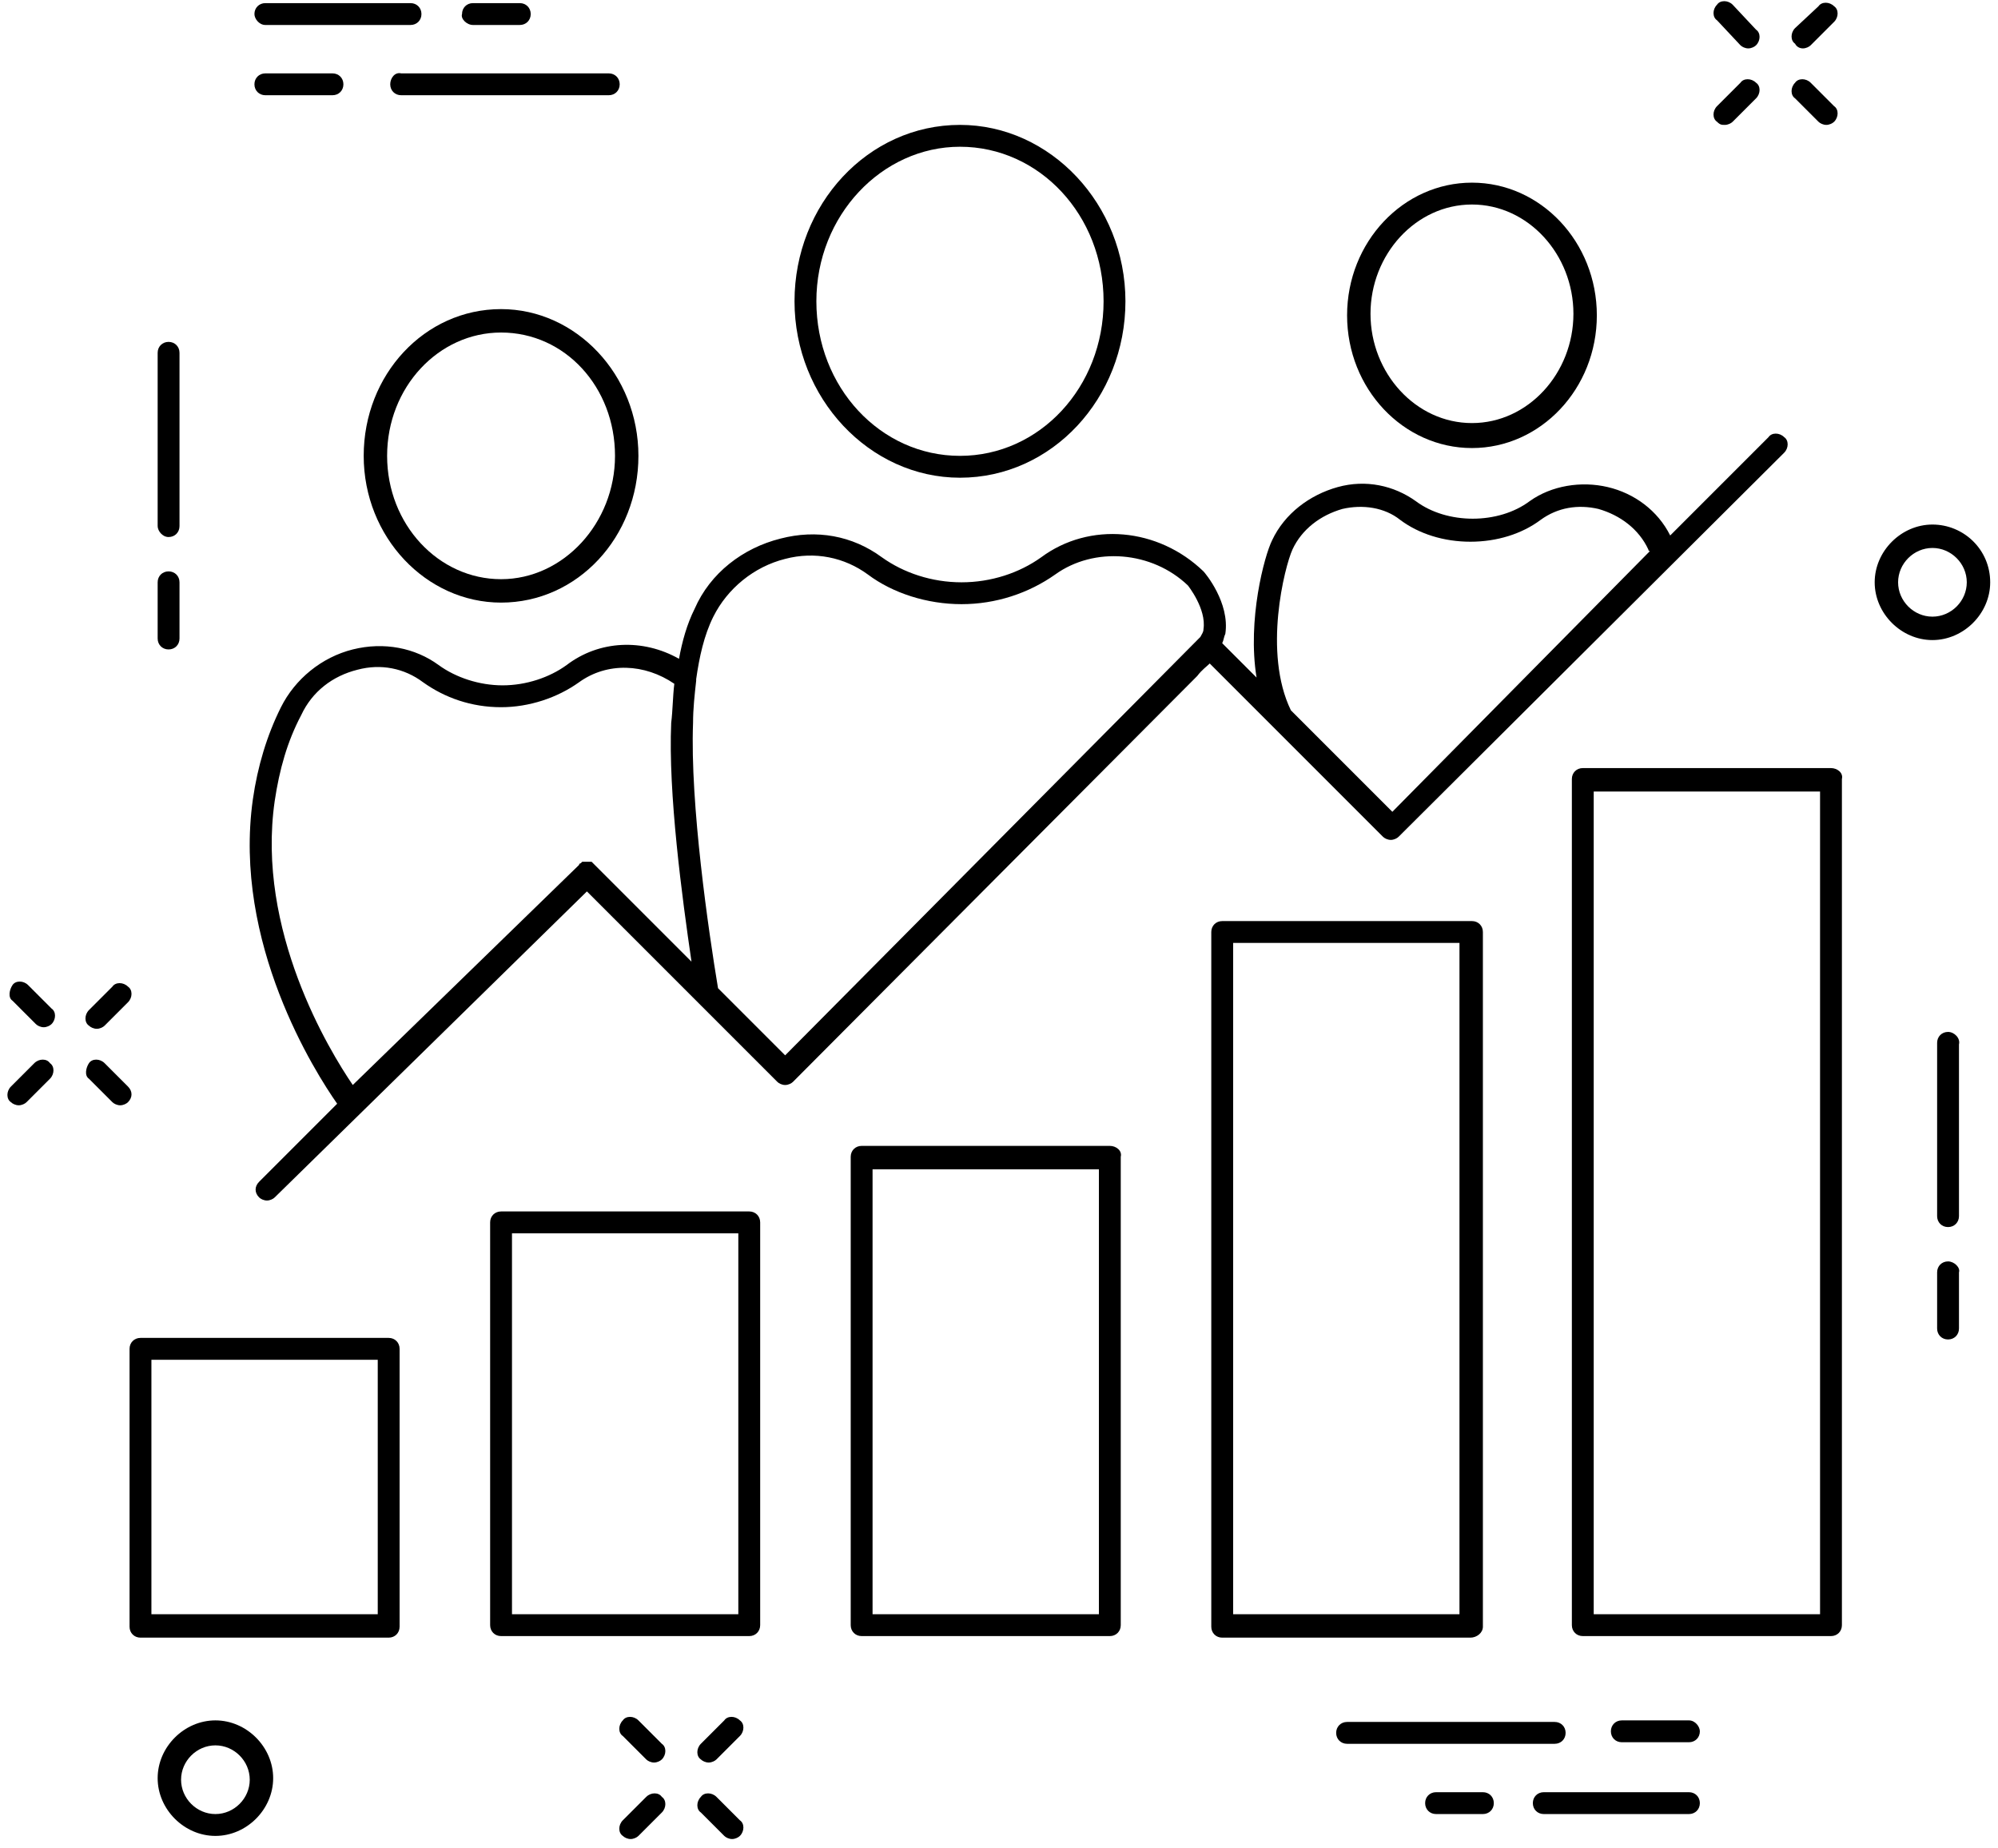
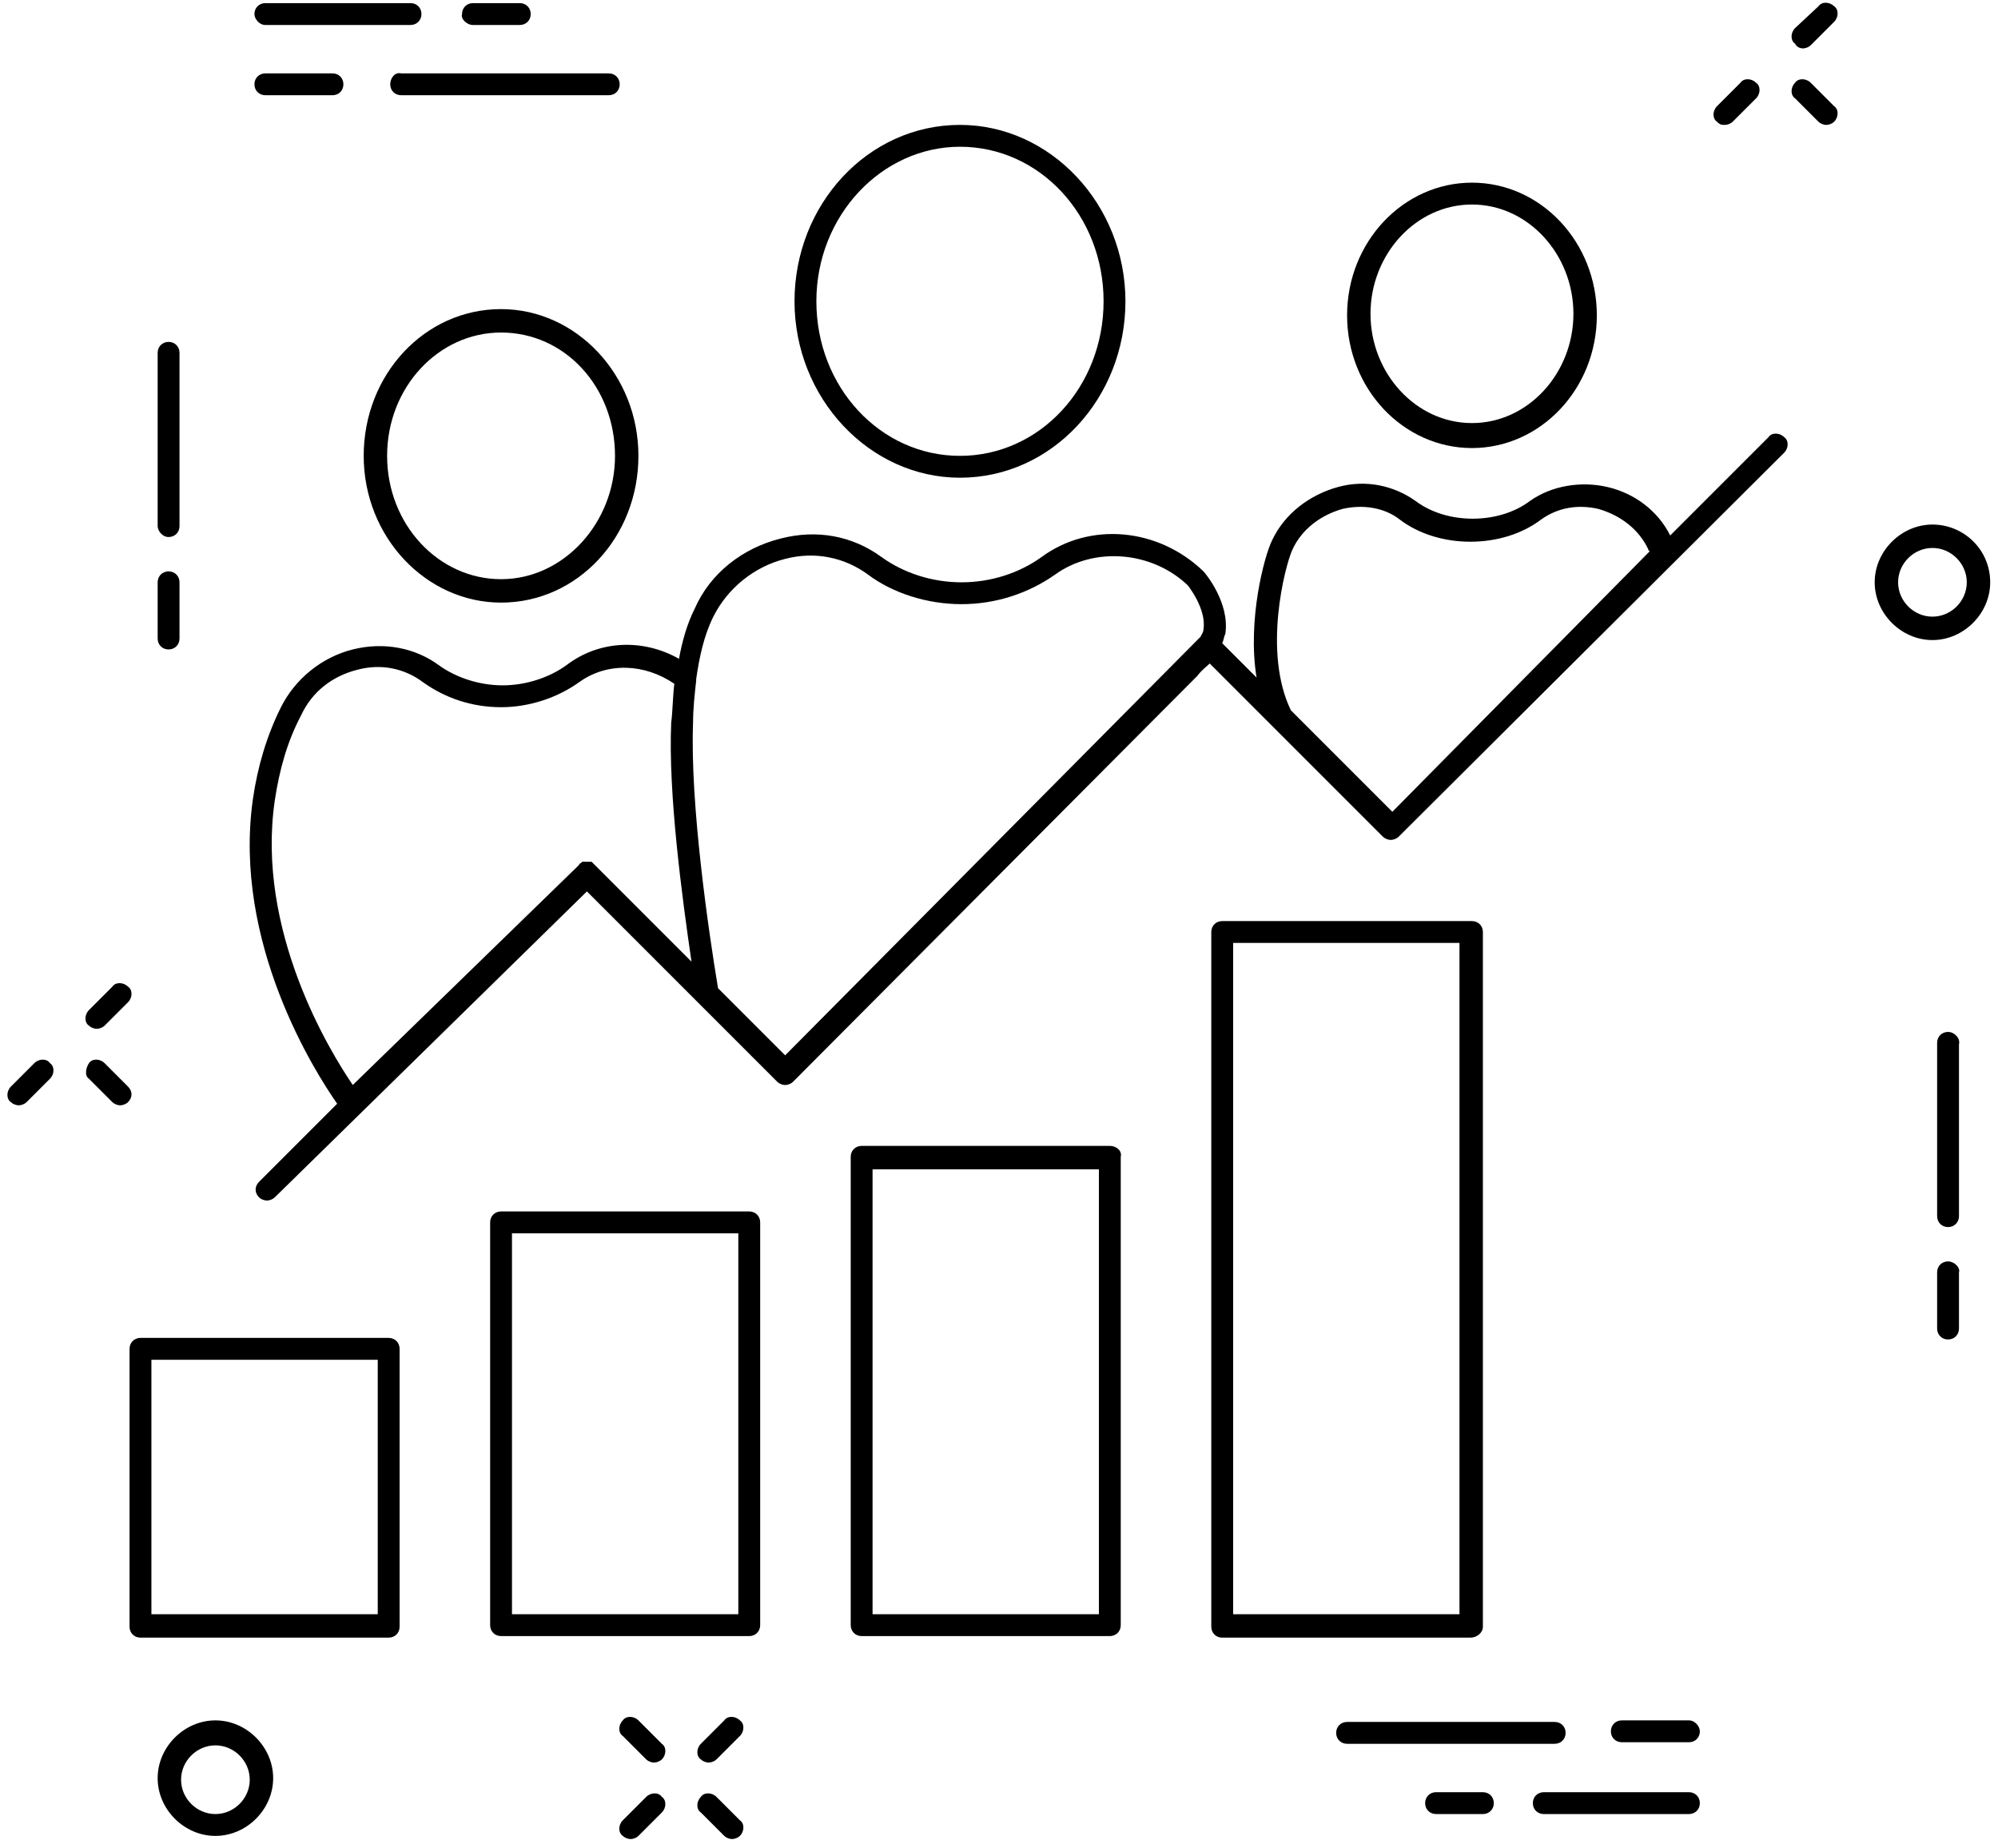
<svg xmlns="http://www.w3.org/2000/svg" width="160px" height="148px" viewBox="0 0 160 148" version="1.1">
  <title>674398C5-7191-4AD5-B1B0-97CD52D12BAB</title>
  <desc>Created with sketchtool.</desc>
  <defs />
  <g id="Symbols" stroke="none" stroke-width="1" fill="none" fill-rule="evenodd">
    <g id="Intro" transform="translate(-256, -318)" fill-rule="nonzero" fill="#000000">
      <g id="noun_749740">
        <g transform="translate(256, 318)">
          <path d="M13.5,43 C14,43 14.375,42.625 14.375,42.125 L14.375,28.25 C14.375,27.75 14,27.375 13.5,27.375 C13,27.375 12.625,27.75 12.625,28.25 L12.625,42.125 C12.625,42.5 13,43 13.5,43 Z" id="Shape" />
          <path d="M13.5,52 C14,52 14.375,51.625 14.375,51.125 L14.375,46.625 C14.375,46.125 14,45.75 13.5,45.75 C13,45.75 12.625,46.125 12.625,46.625 L12.625,51.125 C12.625,51.625 13,52 13.5,52 Z" id="Shape" />
          <path d="M156,82.625 C155.5,82.625 155.125,83 155.125,83.5 L155.125,97.375 C155.125,97.875 155.5,98.25 156,98.25 C156.5,98.25 156.875,97.875 156.875,97.375 L156.875,83.625 C157,83.125 156.5,82.625 156,82.625 Z" id="Shape" />
          <path d="M156,101 C155.5,101 155.125,101.375 155.125,101.875 L155.125,106.375 C155.125,106.875 155.5,107.25 156,107.25 C156.5,107.25 156.875,106.875 156.875,106.375 L156.875,101.875 C157,101.5 156.5,101 156,101 Z" id="Shape" />
          <path d="M31.25,6.75 C31.25,7.25 31.625,7.625 32.125,7.625 L48.75,7.625 C49.25,7.625 49.625,7.25 49.625,6.75 C49.625,6.25 49.25,5.875 48.75,5.875 L32.125,5.875 C31.625,5.75 31.25,6.25 31.25,6.75 Z" id="Shape" />
          <path d="M21.25,7.625 L26.625,7.625 C27.125,7.625 27.5,7.25 27.5,6.75 C27.5,6.25 27.125,5.875 26.625,5.875 L21.25,5.875 C20.75,5.875 20.375,6.25 20.375,6.75 C20.375,7.25 20.75,7.625 21.25,7.625 Z" id="Shape" />
          <path d="M21.25,2 L32.875,2 C33.375,2 33.75,1.625 33.75,1.125 C33.75,0.625 33.375,0.25 32.875,0.25 L21.25,0.25 C20.75,0.25 20.375,0.625 20.375,1.125 C20.375,1.5 20.75,2 21.25,2 Z" id="Shape" />
          <path d="M37.875,2 L41.625,2 C42.125,2 42.5,1.625 42.5,1.125 C42.5,0.625 42.125,0.25 41.625,0.25 L37.875,0.25 C37.375,0.25 37,0.625 37,1.125 C36.875,1.5 37.375,2 37.875,2 Z" id="Shape" />
          <path d="M125.375,138.75 C125.375,138.25 125,137.875 124.5,137.875 L107.875,137.875 C107.375,137.875 107,138.25 107,138.75 C107,139.25 107.375,139.625 107.875,139.625 L124.5,139.625 C125,139.625 125.375,139.25 125.375,138.75 Z" id="Shape" />
          <path d="M135.25,137.75 L129.875,137.75 C129.375,137.75 129,138.125 129,138.625 C129,139.125 129.375,139.5 129.875,139.5 L135.25,139.5 C135.75,139.5 136.125,139.125 136.125,138.625 C136.125,138.25 135.75,137.75 135.25,137.75 Z" id="Shape" />
          <path d="M135.25,143.5 L123.625,143.5 C123.125,143.5 122.75,143.875 122.75,144.375 C122.75,144.875 123.125,145.25 123.625,145.25 L135.25,145.25 C135.75,145.25 136.125,144.875 136.125,144.375 C136.125,143.875 135.75,143.5 135.25,143.5 Z" id="Shape" />
          <path d="M118.75,143.5 L115,143.5 C114.5,143.5 114.125,143.875 114.125,144.375 C114.125,144.875 114.5,145.25 115,145.25 L118.75,145.25 C119.25,145.25 119.625,144.875 119.625,144.375 C119.625,143.875 119.25,143.5 118.75,143.5 Z" id="Shape" />
-           <path d="M139.375,3.625 C139.5,3.75 139.75,3.875 140,3.875 C140.25,3.875 140.5,3.75 140.625,3.625 C141,3.25 141,2.625 140.625,2.375 L138.75,0.375 C138.375,5.55111512e-17 137.75,5.55111512e-17 137.5,0.375 C137.125,0.75 137.125,1.375 137.5,1.625 L139.375,3.625 Z" id="Shape" />
          <path d="M145.625,9.75 C145.75,9.875 146,10 146.25,10 C146.5,10 146.75,9.875 146.875,9.75 C147.25,9.375 147.25,8.75 146.875,8.5 L145,6.625 C144.625,6.25 144,6.25 143.75,6.625 C143.375,7 143.375,7.625 143.75,7.875 L145.625,9.75 Z" id="Shape" />
          <path d="M138.125,10 C138.375,10 138.625,9.875 138.75,9.75 L140.625,7.875 C141,7.5 141,6.875 140.625,6.625 C140.25,6.25 139.625,6.25 139.375,6.625 L137.5,8.5 C137.125,8.875 137.125,9.5 137.5,9.75 C137.75,10 137.875,10 138.125,10 Z" id="Shape" />
          <path d="M144.375,3.875 C144.625,3.875 144.875,3.75 145,3.625 L146.875,1.75 C147.25,1.375 147.25,0.75 146.875,0.5 C146.5,0.125 145.875,0.125 145.625,0.5 L143.75,2.25 C143.375,2.625 143.375,3.25 143.75,3.5 C143.875,3.75 144.125,3.875 144.375,3.875 Z" id="Shape" />
          <path d="M51.125,137.75 C50.75,137.375 50.125,137.375 49.875,137.75 C49.5,138.125 49.5,138.75 49.875,139 L51.75,140.875 C51.875,141 52.125,141.125 52.375,141.125 C52.625,141.125 52.875,141 53,140.875 C53.375,140.5 53.375,139.875 53,139.625 L51.125,137.75 Z" id="Shape" />
          <path d="M57.375,143.875 C57,143.5 56.375,143.5 56.125,143.875 C55.75,144.25 55.75,144.875 56.125,145.125 L58,147 C58.125,147.125 58.375,147.25 58.625,147.25 C58.875,147.25 59.125,147.125 59.25,147 C59.625,146.625 59.625,146 59.25,145.75 L57.375,143.875 Z" id="Shape" />
          <path d="M51.75,143.875 L49.875,145.75 C49.5,146.125 49.5,146.75 49.875,147 C50,147.125 50.25,147.25 50.5,147.25 C50.75,147.25 51,147.125 51.125,147 L53,145.125 C53.375,144.75 53.375,144.125 53,143.875 C52.75,143.5 52.125,143.5 51.75,143.875 Z" id="Shape" />
          <path d="M58,137.75 L56.125,139.625 C55.75,140 55.75,140.625 56.125,140.875 C56.25,141 56.5,141.125 56.75,141.125 C57,141.125 57.25,141 57.375,140.875 L59.25,139 C59.625,138.625 59.625,138 59.25,137.75 C58.875,137.375 58.25,137.375 58,137.75 Z" id="Shape" />
-           <path d="M2.25,78.875 C1.875,78.5 1.25,78.5 1,78.875 C0.75,79.25 0.625,79.875 1,80.125 L2.875,82 C3,82.125 3.25,82.25 3.5,82.25 C3.75,82.25 4,82.125 4.125,82 C4.5,81.625 4.5,81 4.125,80.75 L2.25,78.875 Z" id="Shape" />
          <path d="M10.25,87 L8.375,85.125 C8,84.75 7.375,84.75 7.125,85.125 C6.875,85.5 6.75,86.125 7.125,86.375 L9,88.25 C9.125,88.375 9.375,88.5 9.625,88.5 C9.875,88.5 10.125,88.375 10.25,88.25 C10.625,87.875 10.625,87.375 10.25,87 Z" id="Shape" />
          <path d="M2.75,85.125 L0.875,87 C0.5,87.375 0.5,88 0.875,88.25 C1,88.375 1.25,88.5 1.5,88.5 C1.75,88.5 2,88.375 2.125,88.25 L4,86.375 C4.375,86 4.375,85.375 4,85.125 C3.75,84.75 3.125,84.75 2.75,85.125 Z" id="Shape" />
          <path d="M7.75,82.375 C8,82.375 8.25,82.25 8.375,82.125 L10.25,80.25 C10.625,79.875 10.625,79.25 10.25,79 C9.875,78.625 9.25,78.625 9,79 L7.125,80.875 C6.75,81.25 6.75,81.875 7.125,82.125 C7.25,82.25 7.5,82.375 7.75,82.375 Z" id="Shape" />
          <path d="M154.75,42 C152.25,42 150.125,44.125 150.125,46.625 C150.125,49.125 152.25,51.25 154.75,51.25 C157.25,51.25 159.375,49.125 159.375,46.625 C159.375,44 157.25,42 154.75,42 Z M154.75,49.375 C153.25,49.375 152,48.125 152,46.625 C152,45.125 153.25,43.875 154.75,43.875 C156.25,43.875 157.5,45.125 157.5,46.625 C157.5,48.125 156.25,49.375 154.75,49.375 Z" id="Shape" />
          <path d="M17.25,137.75 C14.75,137.75 12.625,139.875 12.625,142.375 C12.625,144.875 14.75,147 17.25,147 C19.75,147 21.875,144.875 21.875,142.375 C21.875,139.875 19.75,137.75 17.25,137.75 Z M17.25,145.25 C15.75,145.25 14.5,144 14.5,142.5 C14.5,141 15.75,139.75 17.25,139.75 C18.75,139.75 20,141 20,142.5 C20,144 18.75,145.25 17.25,145.25 Z" id="Shape" />
          <path d="M31.125,107.125 L11.25,107.125 C10.75,107.125 10.375,107.5 10.375,108 L10.375,130.25 C10.375,130.75 10.75,131.125 11.25,131.125 L31.125,131.125 C31.625,131.125 32,130.75 32,130.25 L32,108 C32,107.5 31.625,107.125 31.125,107.125 Z M30.25,129.25 L12.125,129.25 L12.125,108.875 L30.25,108.875 L30.25,129.25 Z" id="Shape" />
          <path d="M60,97 L40.125,97 C39.625,97 39.25,97.375 39.25,97.875 L39.25,130.125 C39.25,130.625 39.625,131 40.125,131 L60,131 C60.5,131 60.875,130.625 60.875,130.125 L60.875,97.875 C60.875,97.375 60.5,97 60,97 Z M59.125,129.25 L41,129.25 L41,98.75 L59.125,98.75 L59.125,129.25 Z" id="Shape" />
          <path d="M88.875,91.75 L69,91.75 C68.5,91.75 68.125,92.125 68.125,92.625 L68.125,130.125 C68.125,130.625 68.5,131 69,131 L88.875,131 C89.375,131 89.75,130.625 89.75,130.125 L89.75,92.625 C89.875,92.125 89.375,91.75 88.875,91.75 Z M88,129.25 L69.875,129.25 L69.875,93.625 L88,93.625 L88,129.25 Z" id="Shape" />
          <path d="M118.75,130.25 L118.75,74.625 C118.75,74.125 118.375,73.75 117.875,73.75 L97.875,73.75 C97.375,73.75 97,74.125 97,74.625 L97,130.25 C97,130.75 97.375,131.125 97.875,131.125 L117.75,131.125 C118.25,131.125 118.75,130.75 118.75,130.25 Z M116.875,129.25 L98.75,129.25 L98.75,75.5 L116.875,75.5 L116.875,129.25 Z" id="Shape" />
-           <path d="M146.625,61.5 L126.75,61.5 C126.25,61.5 125.875,61.875 125.875,62.375 L125.875,130.125 C125.875,130.625 126.25,131 126.75,131 L146.625,131 C147.125,131 147.5,130.625 147.5,130.125 L147.5,62.375 C147.625,61.875 147.125,61.5 146.625,61.5 Z M145.75,129.25 L127.625,129.25 L127.625,63.375 L145.75,63.375 L145.75,129.25 Z" id="Shape" />
          <path d="M96.875,53.125 L110.75,67 C110.875,67.125 111.125,67.25 111.375,67.25 C111.375,67.25 111.375,67.25 111.375,67.25 C111.625,67.25 111.875,67.125 112,67 L142.875,36.25 C143.25,35.875 143.25,35.25 142.875,35 C142.5,34.625 141.875,34.625 141.625,35 L133.75,42.875 C132.75,40.875 130.875,39.5 128.75,39 C126.625,38.5 124.25,38.875 122.5,40.125 C120,42 115.875,42 113.375,40.125 C111.625,38.875 109.375,38.375 107.125,39 C104.875,39.625 102.875,41.125 101.875,43.25 C101.25,44.5 99.875,49.625 100.625,54.25 L97.875,51.5 C98,51.25 98,51 98.125,50.75 C98.5,48.25 96.5,45.875 96.375,45.75 C92.75,42.25 87.25,41.75 83.375,44.625 C81.625,45.875 79.375,46.625 77,46.625 C74.625,46.625 72.375,45.875 70.625,44.625 C68.25,42.875 65.375,42.375 62.5,43.125 C59.5,43.875 56.875,45.875 55.625,48.75 C55,50 54.625,51.375 54.375,52.75 C51.5,51.125 48,51.25 45.375,53.25 C44,54.25 42.125,54.875 40.25,54.875 C38.375,54.875 36.5,54.25 35.125,53.25 C33.25,51.875 30.75,51.375 28.25,52 C25.75,52.625 23.625,54.375 22.5,56.625 C21.375,58.875 20.625,61.375 20.25,64 C18.625,75.5 25.25,85.875 27,88.375 L20.75,94.625 C20.375,95 20.375,95.5 20.75,95.875 C20.875,96 21.125,96.125 21.375,96.125 C21.625,96.125 21.875,96 22,95.875 L47,71.375 L56,80.375 C56,80.375 56.125,80.5 56.125,80.5 L62.25,86.625 C62.375,86.75 62.625,86.875 62.875,86.875 L62.875,86.875 C63.125,86.875 63.375,86.75 63.5,86.625 L95.875,54.125 C96.25,53.625 96.625,53.375 96.875,53.125 Z M103.5,44 C104.25,42.375 105.75,41.25 107.5,40.75 C109.125,40.375 110.875,40.625 112.125,41.625 C113.625,42.75 115.625,43.375 117.75,43.375 C119.875,43.375 121.875,42.75 123.375,41.625 C124.75,40.625 126.375,40.375 128,40.75 C129.75,41.25 131.25,42.375 132,44 C132,44.125 132.125,44.125 132.125,44.125 L111.5,65 L103.375,56.875 C101.125,52.25 102.875,45.375 103.5,44 Z M22,64.125 C22.375,61.625 23,59.375 24.125,57.25 C25,55.375 26.625,54.125 28.625,53.625 C30.5,53.125 32.375,53.5 33.875,54.625 C35.625,55.875 37.75,56.625 40.125,56.625 C42.375,56.625 44.625,55.875 46.375,54.625 C48.625,53 51.625,53.125 54,54.75 C53.875,55.75 53.875,56.875 53.75,57.875 C53.5,63.5 54.625,71.875 55.375,77 L47.625,69.25 L47.625,69.25 L47.625,69.25 L47.625,69.25 C47.625,69.25 47.5,69.125 47.5,69.125 C47.5,69.125 47.375,69 47.375,69 C47.25,69 47.25,69 47.125,69 C47.125,69 47,69 47,69 C46.875,69 46.875,69 46.75,69 C46.75,69 46.625,69 46.625,69 C46.625,69 46.5,69.125 46.5,69.125 C46.5,69.125 46.375,69.125 46.375,69.25 L28.25,86.875 C26.375,84.125 20.5,74.5 22,64.125 Z M62.875,84.5 L57.5,79.125 C56.75,74.625 55.25,64.375 55.5,57.875 C55.5,56.75 55.625,55.625 55.75,54.5 C55.75,54.5 55.75,54.5 55.75,54.375 C56,52.625 56.375,50.875 57.125,49.375 C58.25,47.125 60.375,45.375 62.875,44.75 C65.25,44.125 67.625,44.625 69.5,46 C71.5,47.5 74.25,48.375 77,48.375 C79.75,48.375 82.375,47.5 84.5,46 C87.625,43.75 92.25,44.125 95.125,46.875 C95.125,46.875 96.625,48.75 96.375,50.375 C96.375,50.625 96.25,50.75 96.125,51 L62.875,84.5 Z" id="Shape" />
          <path d="M76.875,38.25 C84.25,38.25 90.125,31.875 90.125,24.125 C90.125,16.375 84.125,10 76.875,10 C69.5,10 63.625,16.375 63.625,24.125 C63.625,31.875 69.625,38.25 76.875,38.25 Z M76.875,11.75 C83.25,11.75 88.375,17.25 88.375,24.125 C88.375,31 83.25,36.5 76.875,36.5 C70.5,36.5 65.375,31 65.375,24.125 C65.375,17.25 70.625,11.75 76.875,11.75 Z" id="Shape" />
          <path d="M117.875,35.875 C123.375,35.875 127.875,31.125 127.875,25.25 C127.875,19.375 123.375,14.625 117.875,14.625 C112.375,14.625 107.875,19.375 107.875,25.25 C107.875,31.125 112.375,35.875 117.875,35.875 Z M117.875,16.375 C122.375,16.375 126,20.375 126,25.125 C126,29.875 122.375,33.875 117.875,33.875 C113.375,33.875 109.75,29.875 109.75,25.125 C109.75,20.375 113.375,16.375 117.875,16.375 Z" id="Shape" />
          <path d="M40.125,24.75 C34,24.75 29.125,30 29.125,36.5 C29.125,43 34.125,48.25 40.125,48.25 C46.25,48.25 51.125,43 51.125,36.5 C51.125,30 46.125,24.75 40.125,24.75 Z M40.125,46.375 C35.125,46.375 31,42 31,36.5 C31,31 35.125,26.625 40.125,26.625 C45.25,26.625 49.25,31 49.25,36.5 C49.25,41.875 45.125,46.375 40.125,46.375 Z" id="Shape" />
        </g>
      </g>
    </g>
  </g>
</svg>